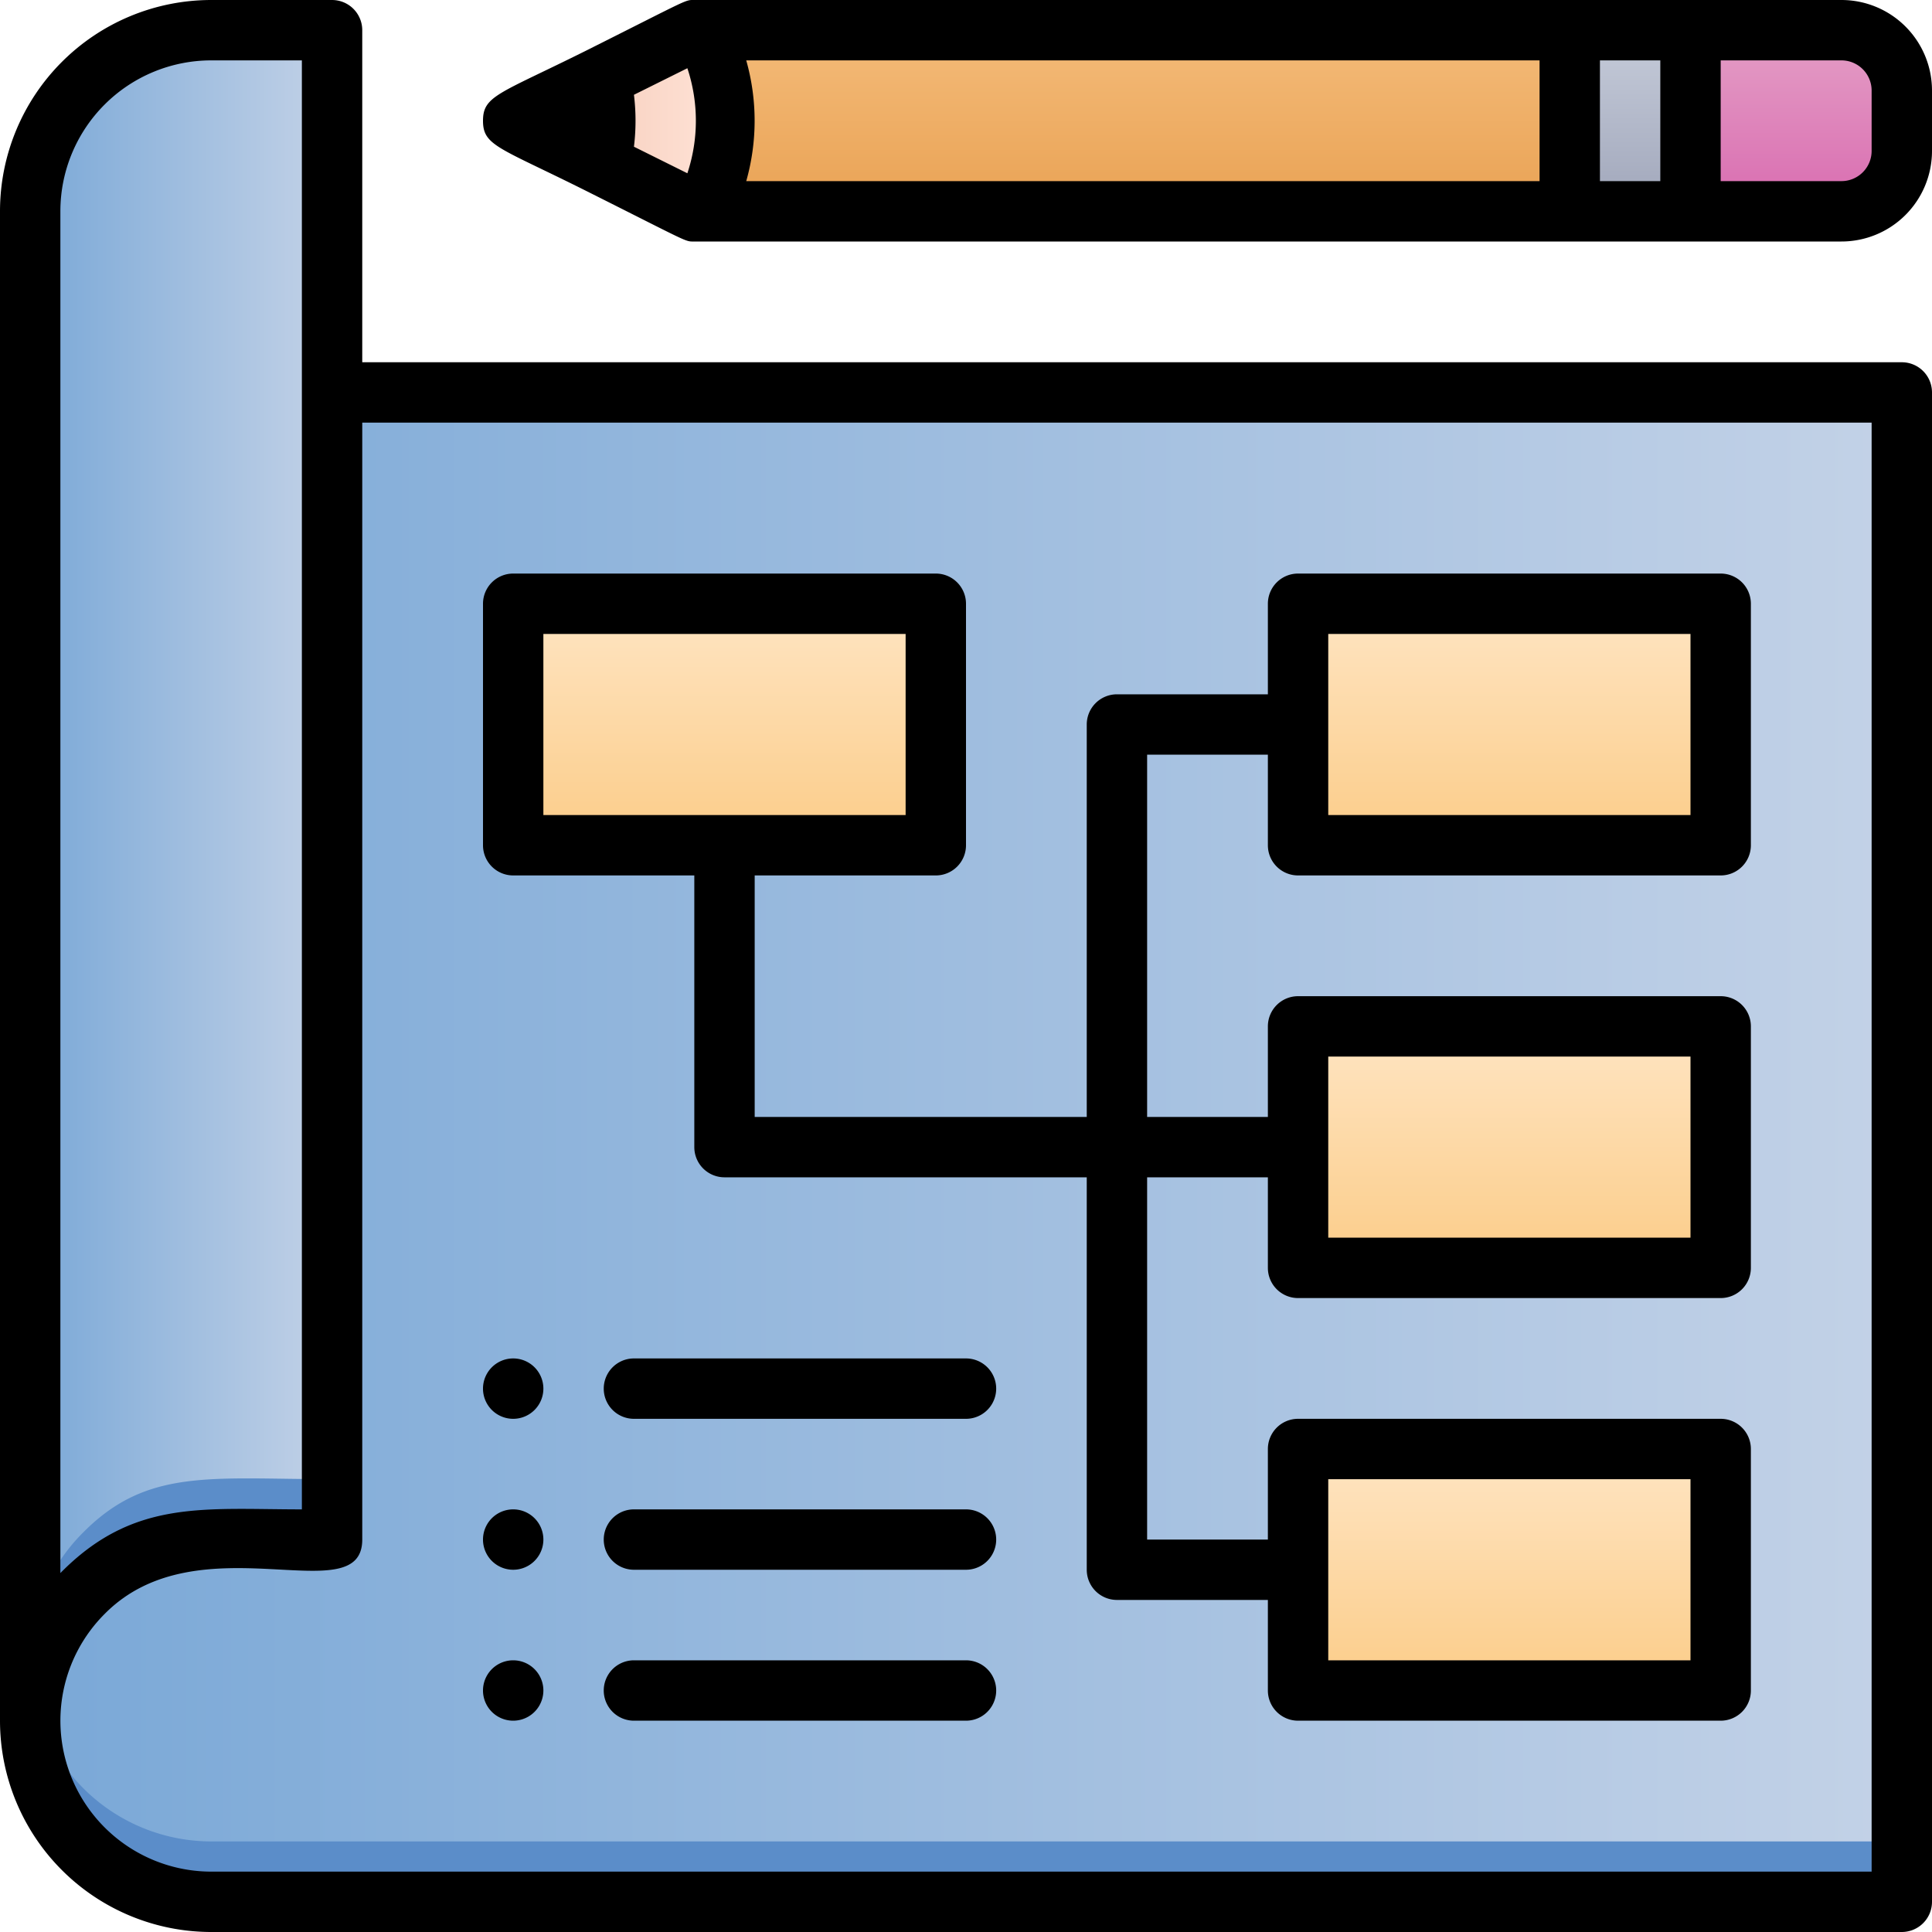
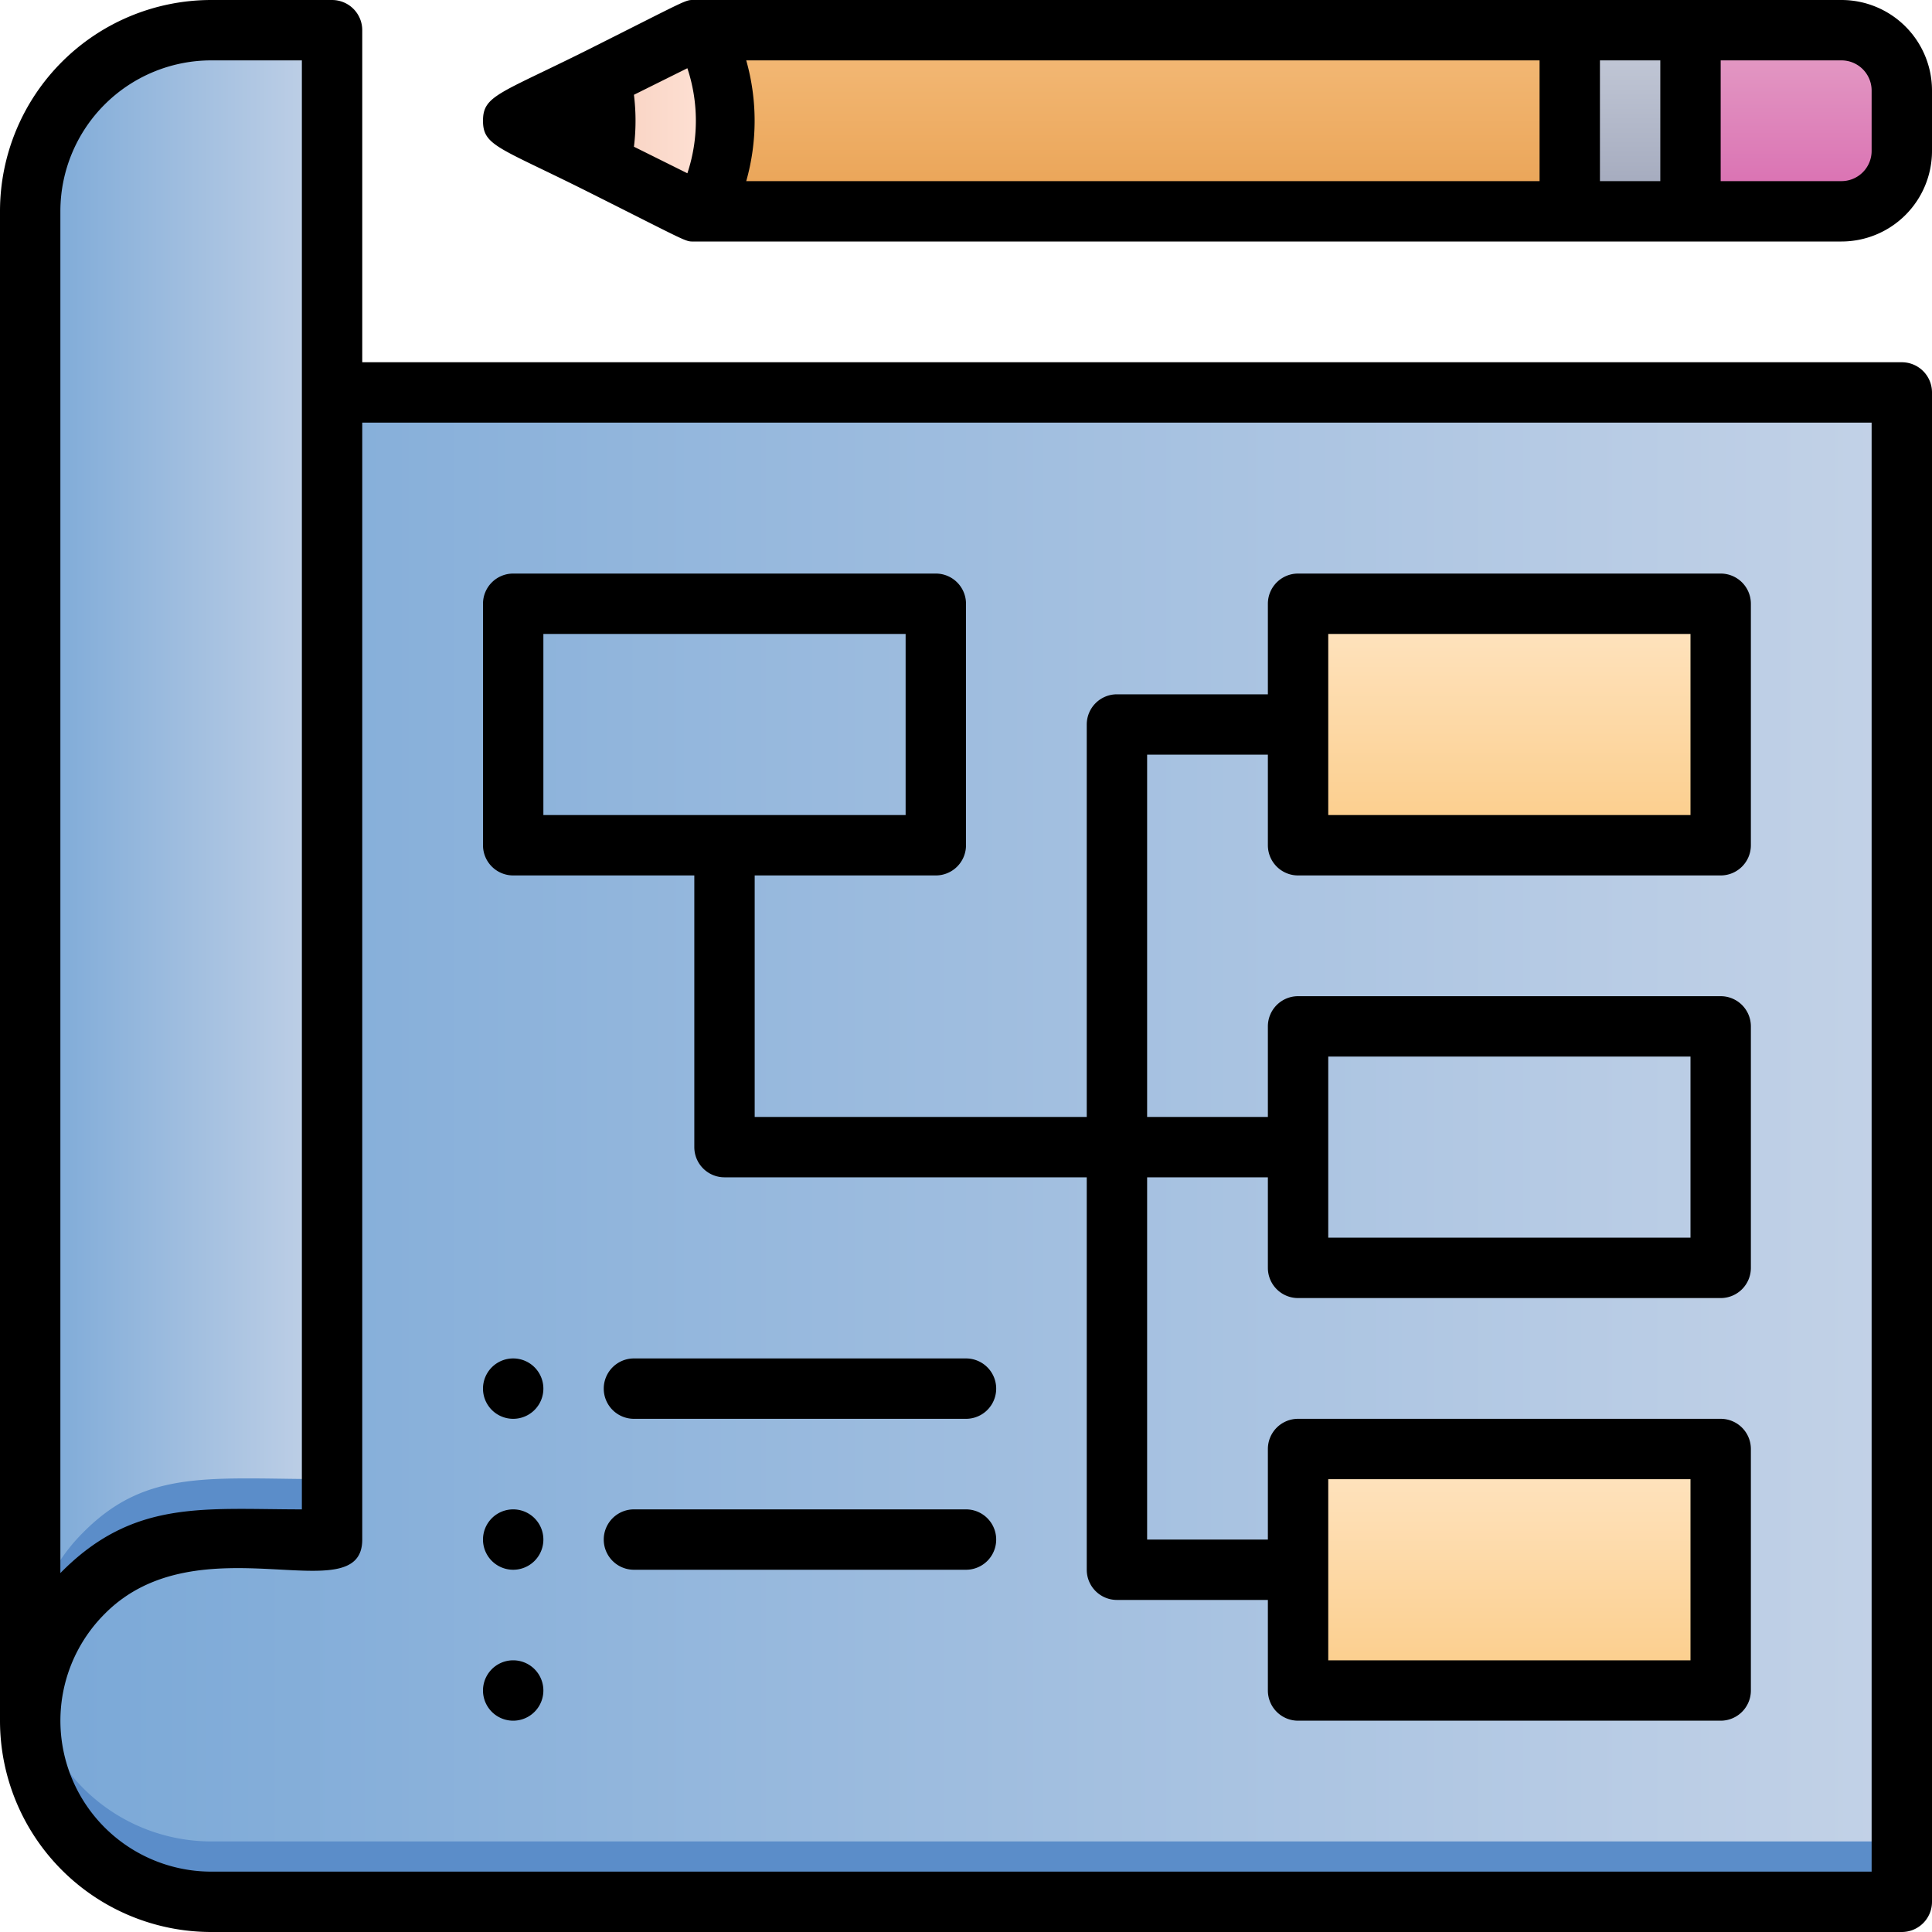
<svg xmlns="http://www.w3.org/2000/svg" xmlns:xlink="http://www.w3.org/1999/xlink" viewBox="0 0 64 64">
  <defs>
    <style>.cls-1{fill:url(#linear-gradient);}.cls-2{fill:url(#linear-gradient-2);}.cls-3{fill:#5b8dc9;}.cls-4{fill:url(#linear-gradient-3);}.cls-5{fill:url(#linear-gradient-4);}.cls-6{fill:url(#linear-gradient-5);}.cls-7{fill:url(#linear-gradient-6);}.cls-8{fill:#42455e;}.cls-9{fill:url(#linear-gradient-7);}.cls-10{fill:url(#linear-gradient-8);}.cls-11{fill:url(#linear-gradient-9);}.cls-12{fill:url(#linear-gradient-10);}</style>
    <linearGradient id="linear-gradient" x1="1" y1="28.99" x2="11" y2="28.99" gradientUnits="userSpaceOnUse">
      <stop offset="0" stop-color="#7aa8d7" />
      <stop offset="1" stop-color="#c3d2e7" />
    </linearGradient>
    <linearGradient id="linear-gradient-2" y1="38" x2="63" y2="38" xlink:href="#linear-gradient" />
    <linearGradient id="linear-gradient-3" x1="40" y1="7" x2="40" y2="1" gradientUnits="userSpaceOnUse">
      <stop offset="0" stop-color="#e9a254" />
      <stop offset="1" stop-color="#f4bb79" />
    </linearGradient>
    <linearGradient id="linear-gradient-4" x1="54" y1="7" x2="54" y2="1" gradientUnits="userSpaceOnUse">
      <stop offset="0" stop-color="#a0a6ba" />
      <stop offset="1" stop-color="#c6ccda" />
    </linearGradient>
    <linearGradient id="linear-gradient-5" x1="59.5" y1="7" x2="59.5" y2="1" gradientUnits="userSpaceOnUse">
      <stop offset="0" stop-color="#d96bb0" />
      <stop offset="1" stop-color="#e49fc6" />
    </linearGradient>
    <linearGradient id="linear-gradient-6" x1="17" y1="4" x2="24" y2="4" gradientUnits="userSpaceOnUse">
      <stop offset="0" stop-color="#f2c4b0" />
      <stop offset="1" stop-color="#ffe3d7" />
    </linearGradient>
    <linearGradient id="linear-gradient-7" x1="24" y1="28" x2="24" y2="20" gradientUnits="userSpaceOnUse">
      <stop offset="0" stop-color="#fbcc88" />
      <stop offset="1" stop-color="#ffe5c3" />
    </linearGradient>
    <linearGradient id="linear-gradient-8" x1="50" x2="50" xlink:href="#linear-gradient-7" />
    <linearGradient id="linear-gradient-9" x1="50" y1="42" x2="50" y2="34" xlink:href="#linear-gradient-7" />
    <linearGradient id="linear-gradient-10" x1="50" y1="56" x2="50" y2="48" xlink:href="#linear-gradient-7" />
  </defs>
  <title>Blue Print</title>
  <g id="Blue_Print" data-name="Blue Print">
    <path class="cls-1" d="M11,1V51H7a6,6,0,0,0-6,6V7A5.94,5.94,0,0,1,2.76,2.76C4.88.62,7,1,11,1Z" />
    <path class="cls-2" d="M63,13V63H7A6,6,0,0,1,2.76,52.76C4.88,50.62,7,51,11,51V13Z" />
    <path class="cls-3" d="M63,61v2H7a6,6,0,0,1-5.91-7A6,6,0,0,0,7,61Z" />
    <path class="cls-3" d="M11,49v2H7a6,6,0,0,0-5.91,5,5.94,5.94,0,0,1,1.67-5.24C4.88,48.62,7,49,11,49Z" />
    <path class="cls-4" d="M63,3V5a2,2,0,0,1-2,2H23L17,4l6-3H61A2,2,0,0,1,63,3Z" />
    <rect class="cls-5" x="52" y="1" width="4" height="6" />
    <path class="cls-6" d="M63,3V5a2,2,0,0,1-2,2H56V1h5A2,2,0,0,1,63,3Z" />
    <path class="cls-7" d="M23.27,7c-.39,0,.39.33-6.27-3,6.65-3.33,5.88-3,6.27-3A6.55,6.55,0,0,1,23.27,7Z" />
-     <path class="cls-8" d="M19.84,5.42,17,4l2.84-1.42A6.33,6.33,0,0,1,19.84,5.42Z" />
-     <rect class="cls-9" x="17" y="20" width="14" height="8" />
    <rect class="cls-10" x="43" y="20" width="14" height="8" />
-     <rect class="cls-11" x="43" y="34" width="14" height="8" />
    <rect class="cls-12" x="43" y="48" width="14" height="8" />
    <path d="M63,12H12V1a1,1,0,0,0-1-1H7A7,7,0,0,0,0,7V57a7,7,0,0,0,7,7H63a1,1,0,0,0,1-1V13A1,1,0,0,0,63,12ZM2,7A5,5,0,0,1,7,2h3V50c-3.27,0-5.59-.34-8,2.11ZM62,62H7a5,5,0,0,1-3.53-8.54C6.58,50.32,12,53.46,12,51V14H62Z" />
    <path d="M61,0H23c-.32,0-.12-.06-3.61,1.69C16.54,3.11,16,3.17,16,4s.53.88,3.39,2.31C22.9,8.07,22.68,8,23,8H61a3,3,0,0,0,3-3V3A3,3,0,0,0,61,0ZM51,2V6H24.72a7.34,7.34,0,0,0,0-4ZM21,4.86a7.07,7.07,0,0,0,0-1.72l1.77-.88a5.52,5.52,0,0,1,0,3.48ZM53,2h2V6H53Zm9,3a1,1,0,0,1-1,1H57V2h4a1,1,0,0,1,1,1Z" />
    <path d="M17,29h6v9a1,1,0,0,0,1,1H36V52a1,1,0,0,0,1,1h5v3a1,1,0,0,0,1,1H57a1,1,0,0,0,1-1V48a1,1,0,0,0-1-1H43a1,1,0,0,0-1,1v3H38V39h4v3a1,1,0,0,0,1,1H57a1,1,0,0,0,1-1V34a1,1,0,0,0-1-1H43a1,1,0,0,0-1,1v3H38V25h4v3a1,1,0,0,0,1,1H57a1,1,0,0,0,1-1V20a1,1,0,0,0-1-1H43a1,1,0,0,0-1,1v3H37a1,1,0,0,0-1,1V37H25V29h6a1,1,0,0,0,1-1V20a1,1,0,0,0-1-1H17a1,1,0,0,0-1,1v8A1,1,0,0,0,17,29ZM44,49H56v6H44Zm0-14H56v6H44Zm0-14H56v6H44ZM18,21H30v6H18Z" />
    <path d="M32,45H21a1,1,0,0,0,0,2H32A1,1,0,0,0,32,45Z" />
    <path d="M32,50H21a1,1,0,0,0,0,2H32A1,1,0,0,0,32,50Z" />
-     <path d="M32,55H21a1,1,0,0,0,0,2H32A1,1,0,0,0,32,55Z" />
    <path d="M17,47a1,1,0,0,0,0-2A1,1,0,0,0,17,47Z" />
    <path d="M17,52a1,1,0,0,0,0-2A1,1,0,0,0,17,52Z" />
    <path d="M17,57a1,1,0,0,0,0-2A1,1,0,0,0,17,57Z" />
  </g>
</svg>